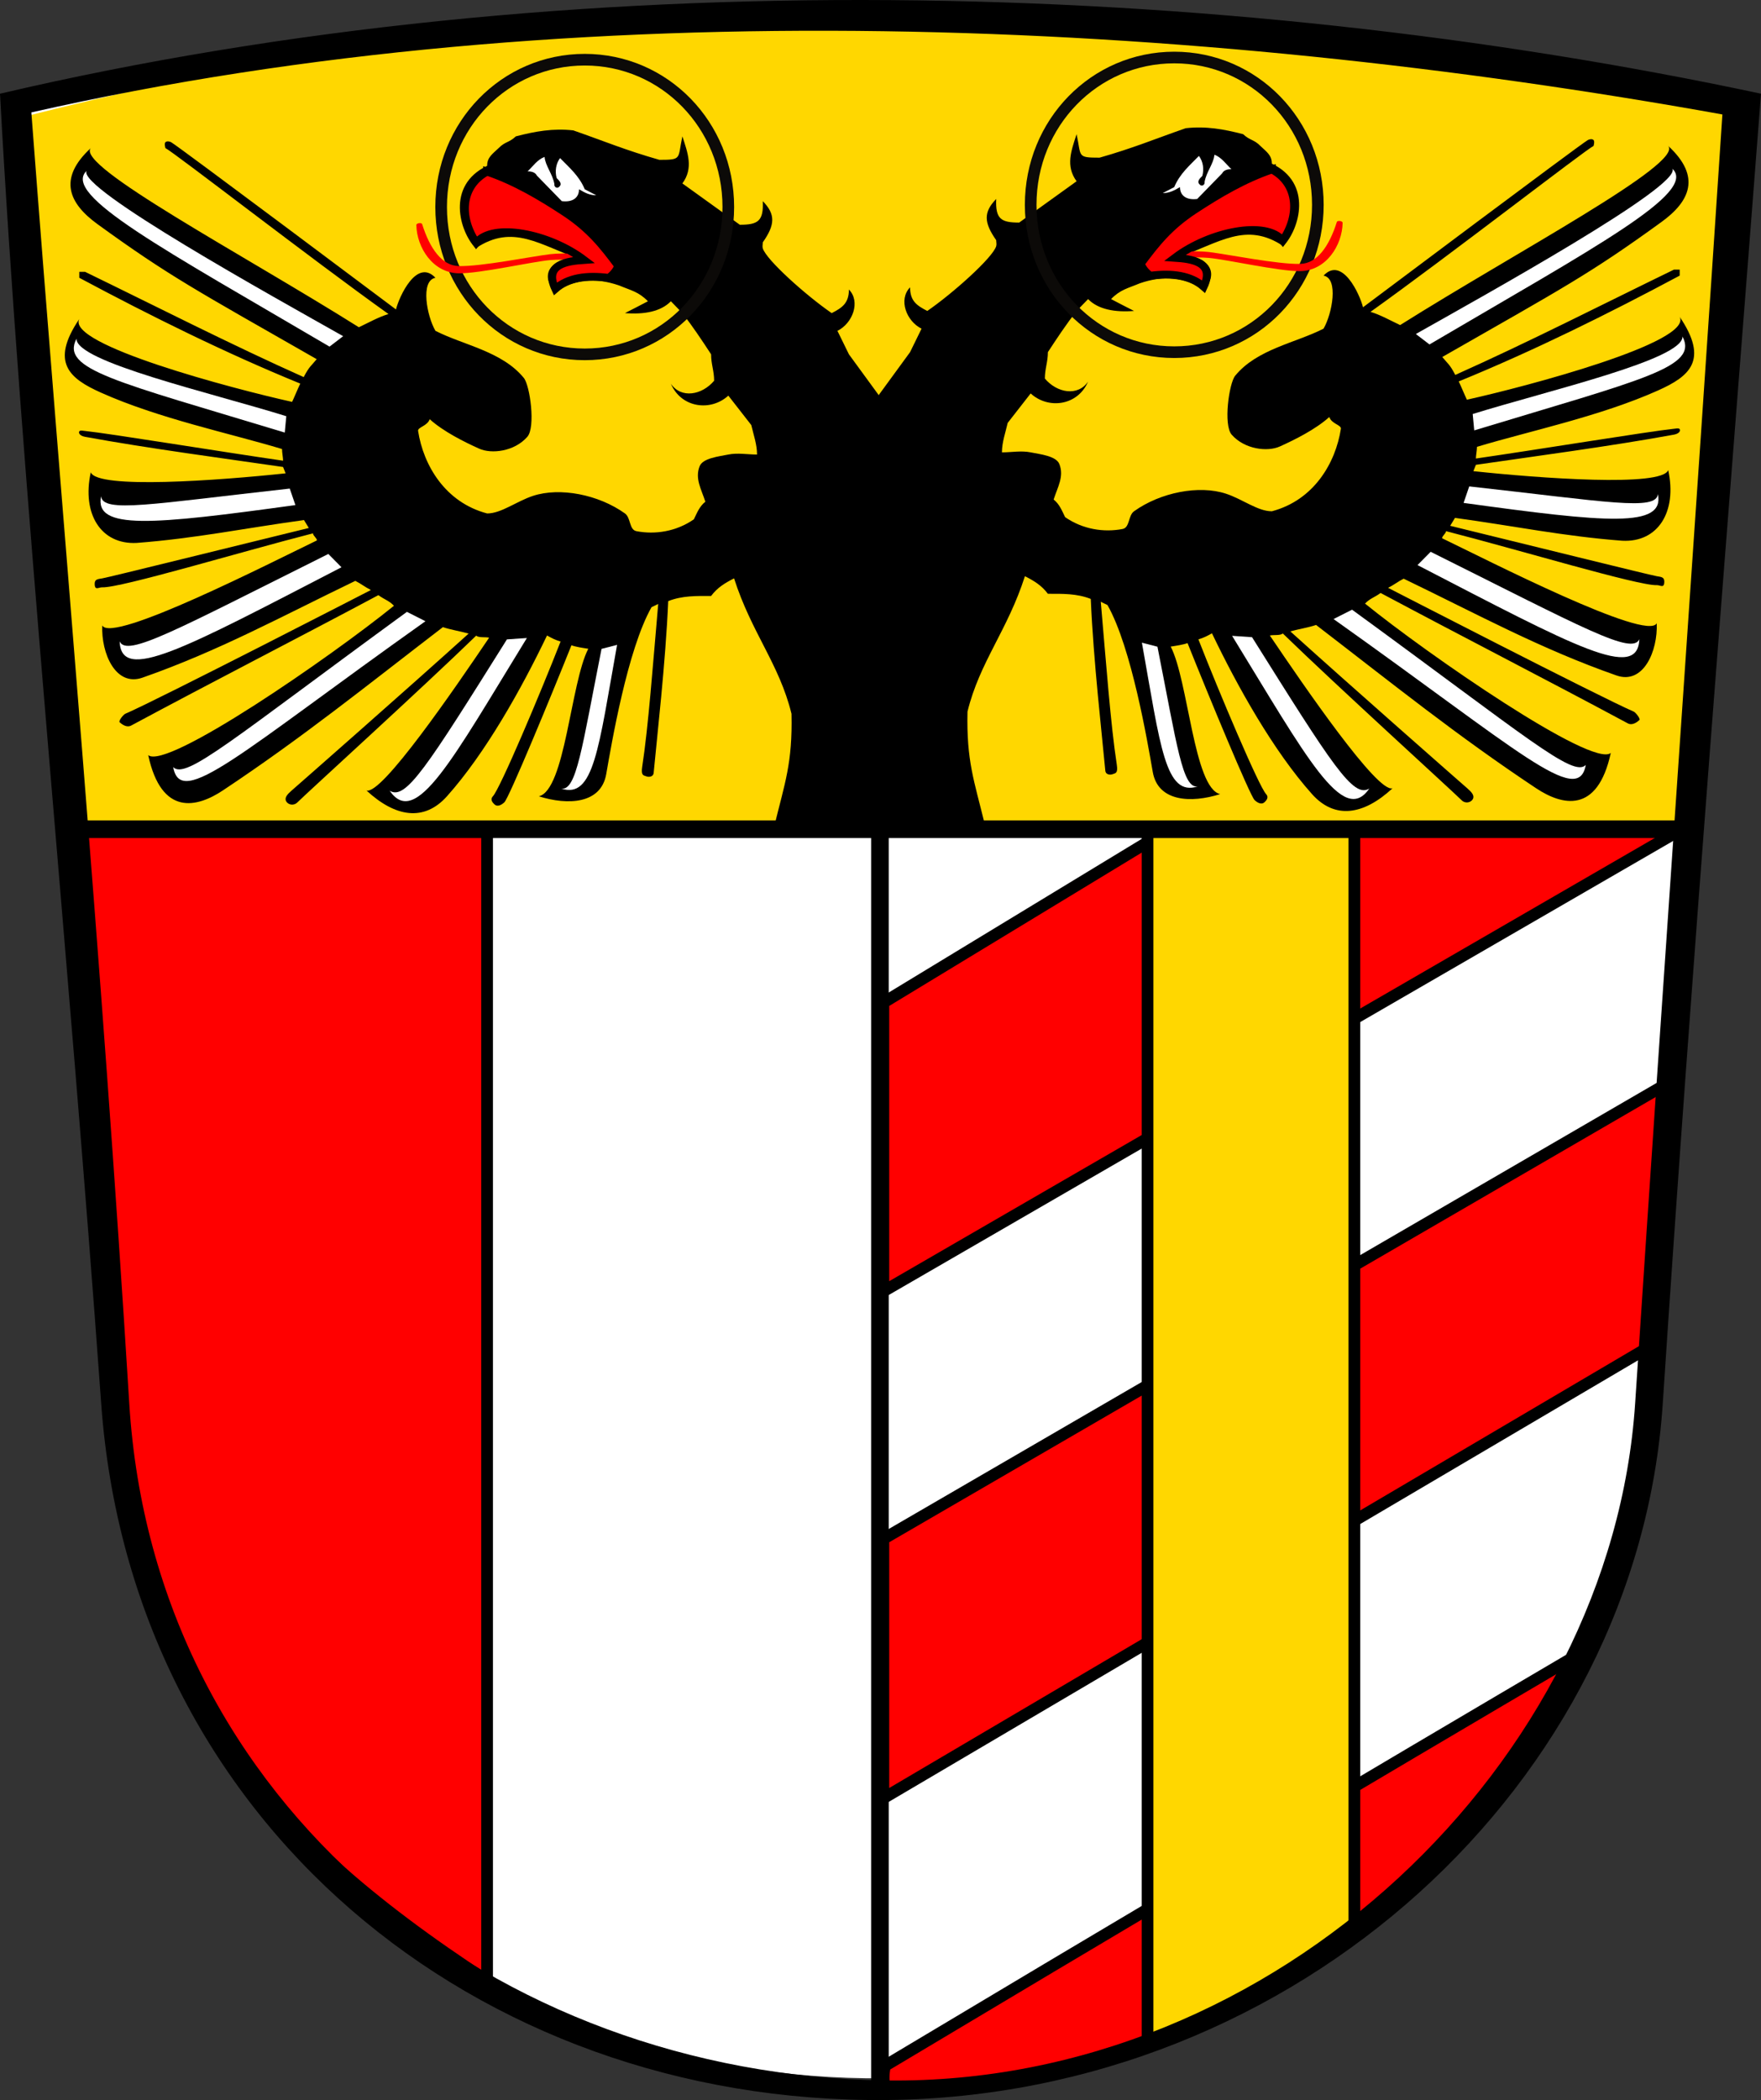
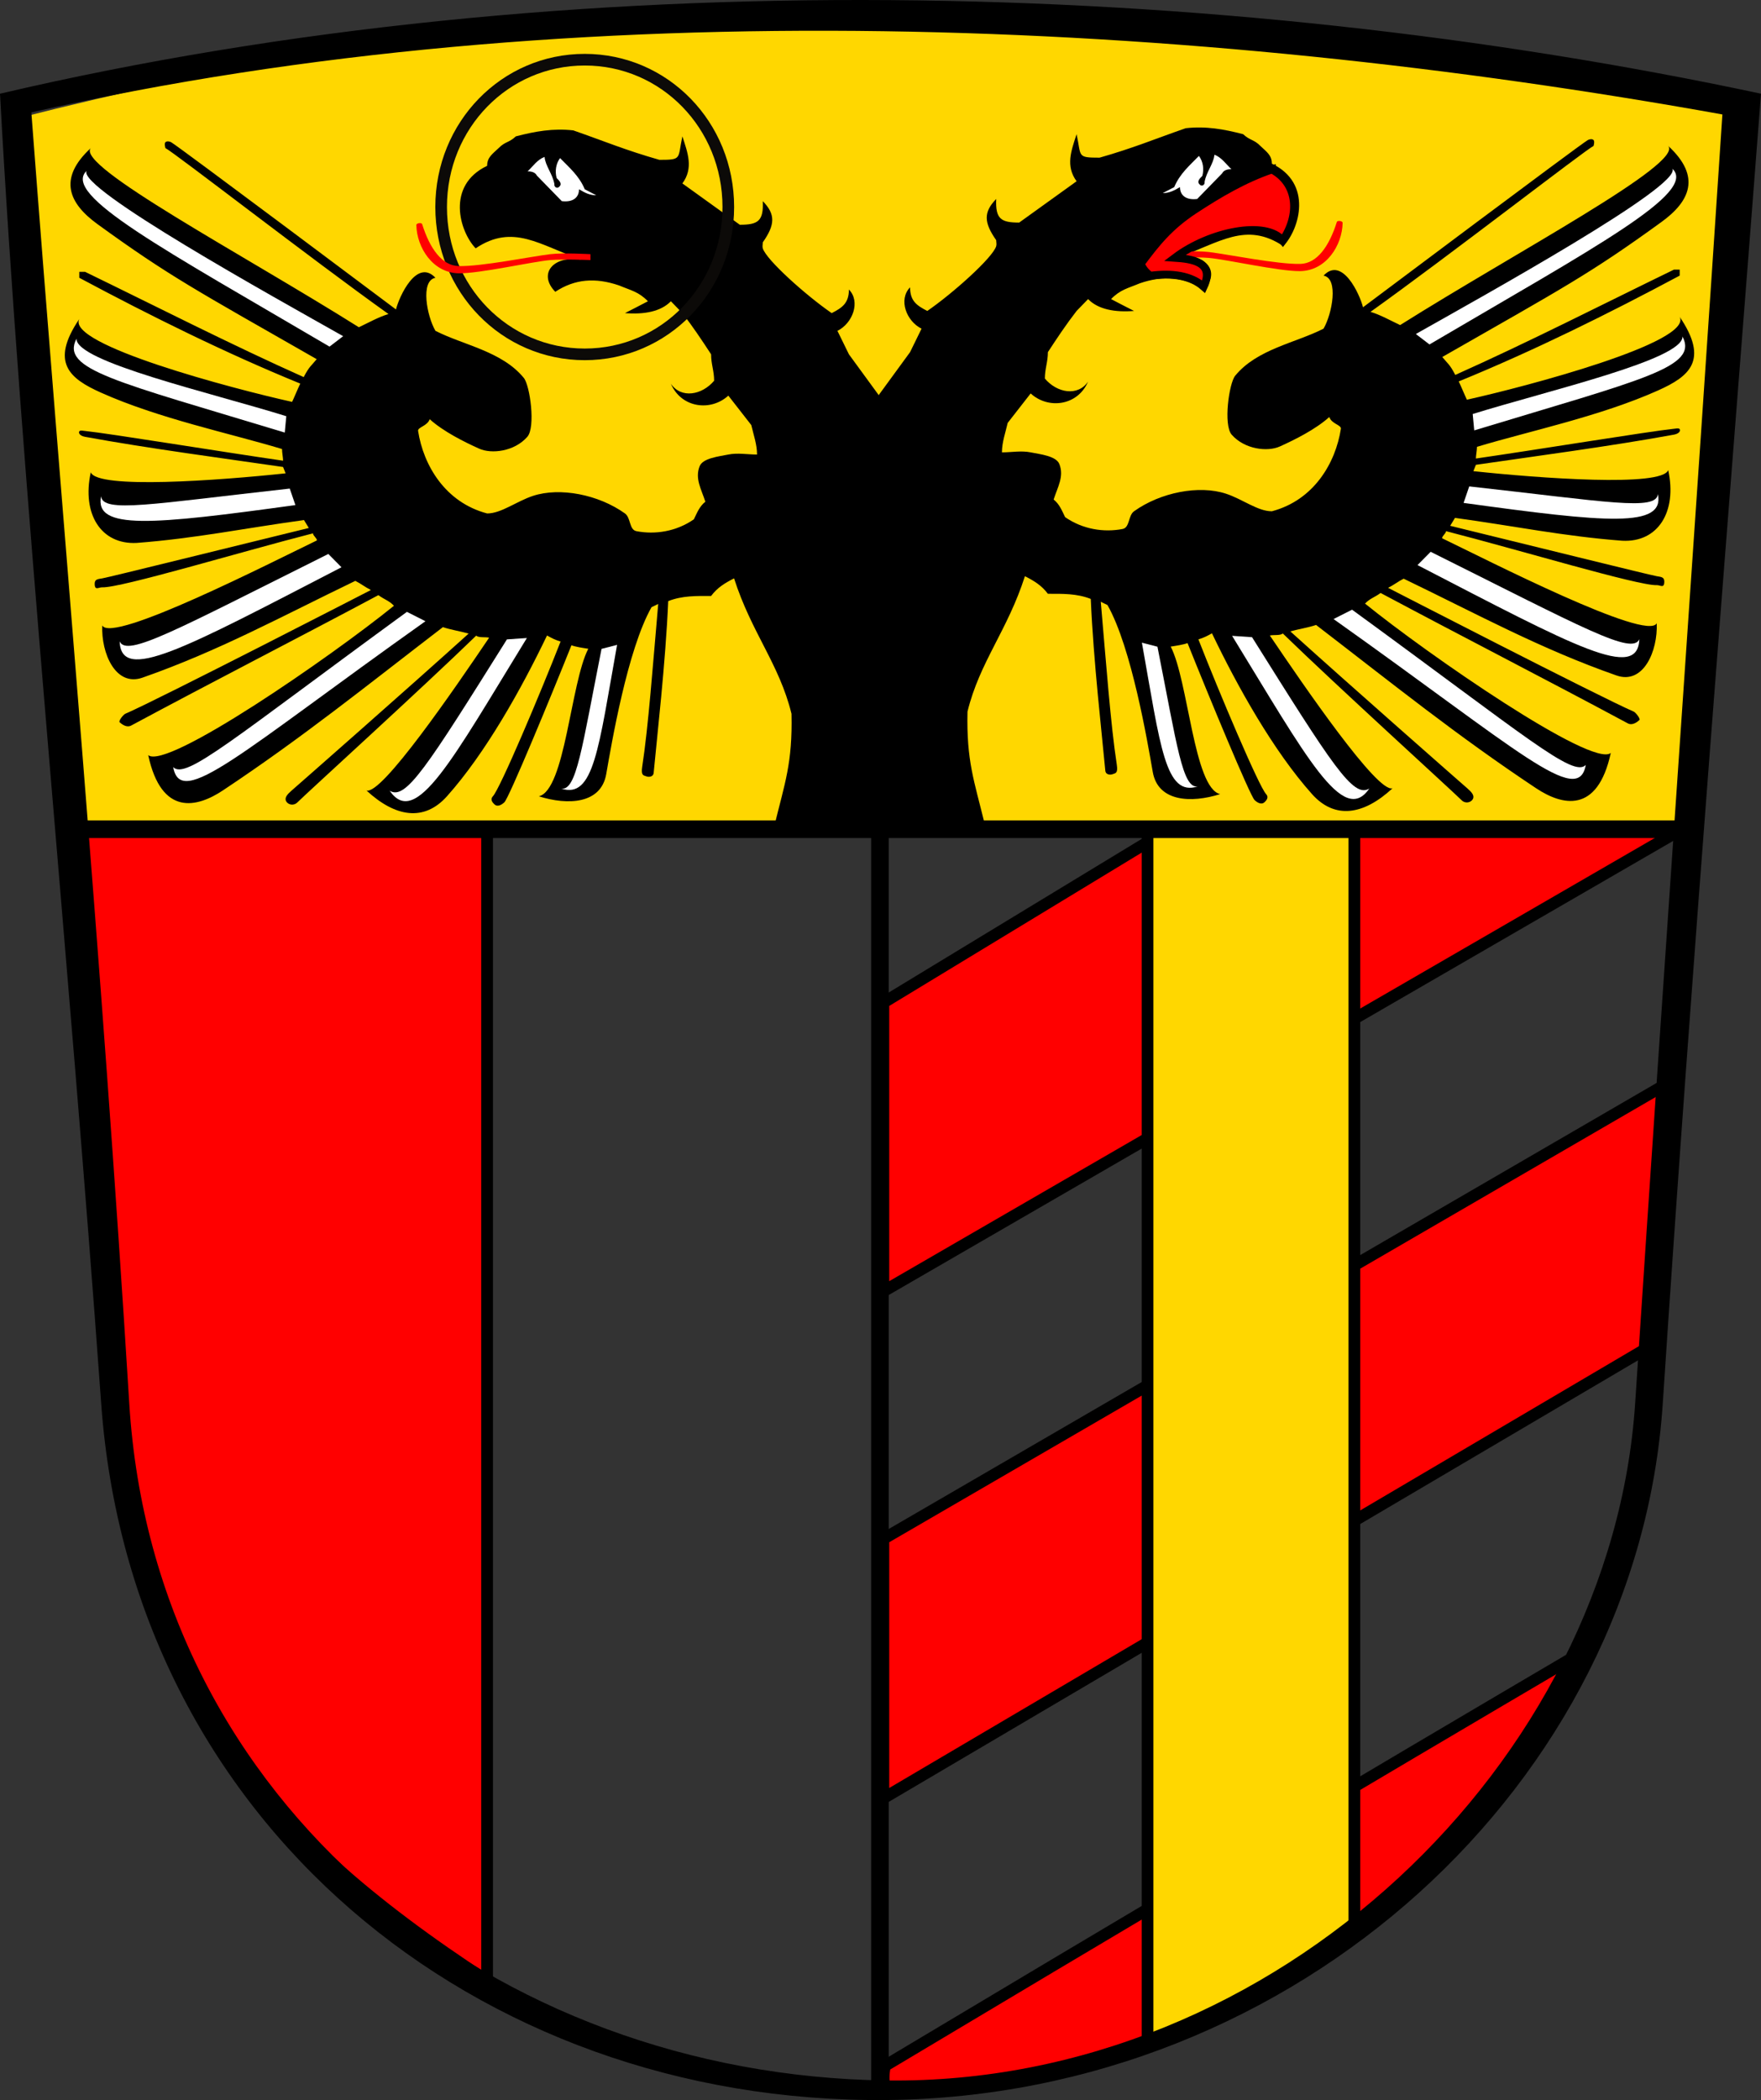
<svg xmlns="http://www.w3.org/2000/svg" xmlns:ns1="http://www.inkscape.org/namespaces/inkscape" xmlns:ns2="http://sodipodi.sourceforge.net/DTD/sodipodi-0.dtd" version="1.0" width="450.406" height="536.899" id="svg4338" ns1:version="0.48.0 r9654" ns2:docname="Wappen_Schwaben_Bayern.svg">
  <rect width="100%" height="100%" fill="#333333" stroke="none" />
  <ns2:namedview pagecolor="#ffffff" bordercolor="#666666" borderopacity="1" objecttolerance="10" gridtolerance="10" guidetolerance="10" ns1:pageopacity="0" ns1:pageshadow="2" ns1:window-width="1280" ns1:window-height="977" id="namedview227" showgrid="false" ns1:zoom="0.96743926" ns1:cx="79.280886" ns1:cy="320.36763" ns1:window-x="-4" ns1:window-y="-4" ns1:window-maximized="1" ns1:current-layer="layer1" fit-margin-top="0" fit-margin-left="0" fit-margin-right="0" fit-margin-bottom="0" />
  <defs id="defs4340">
    <clipPath id="clipPath93">
      <path d="m -37.394,-65 0,120.071 95.568,0 0,-120.071 -95.568,0 z" id="path95" ns1:connector-curvature="0" />
    </clipPath>
  </defs>
  <g transform="translate(-111.8,-238.729)" id="layer1">
-     <path style="font-size:medium;font-style:normal;font-variant:normal;font-weight:normal;font-stretch:normal;text-indent:0;text-align:start;text-decoration:none;line-height:normal;letter-spacing:normal;word-spacing:normal;text-transform:none;direction:ltr;block-progression:tb;writing-mode:lr-tb;text-anchor:start;baseline-shift:baseline;color:#000000;fill:#ffffff;fill-opacity:1;stroke:none;stroke-width:5;marker:none;visibility:visible;display:inline;overflow:visible;enable-background:accumulate;font-family:Sans;-inkscape-font-specification:Sans" d="m 115.788,266.55 c 5.282,97.261 17.33,216.289 25.403,328.693 7.525,104.775 94.021,175.747 197.107,174.822 103.086,-0.925 188.683,-79.544 194.963,-174.822 7.23,-109.696 16.232,-219.082 24.664,-328.693 -136.142,-29.063 -298.851,-33.571 -442.137,0 z" id="path123-1" ns1:connector-curvature="0" ns2:nodetypes="cszscc" />
    <path style="fill:#ff0000;fill-opacity:1;fill-rule:evenodd;stroke:#000000;stroke-width:3;stroke-miterlimit:4;stroke-opacity:1;stroke-dasharray:none" d="m 426,274.219 -199.781,116 0,66.312 196.812,-115.938 m 6.25,-131.156 -131.094,0 -71.969,43.688 0,73.812 z m -23.875,209.469 C 349.646,451.685 281.353,492.199 226.625,524.938 c -0.956,4.557 0.406,6.156 0.406,6.156 84.106,-3.512 133.988,-37.906 178.375,-112.188 z" transform="translate(111.519,241.937)" id="path107" ns1:connector-curvature="0" ns2:nodetypes="ccccccccccccc" />
    <path style="fill:#ff0000;fill-opacity:1;fill-rule:nonzero;stroke:#000000;stroke-width:3;stroke-miterlimit:4;stroke-opacity:1;stroke-dasharray:none" d="m 142.389,601.946 c -4.4,-49.267 -5.097,-101.392 -10.304,-150.579 34.765,0 69.531,0 104.296,0 0,97.935 0,195.869 0,293.804 -60.244,-39.231 -88.067,-76.897 -93.992,-143.225 z" id="path111" ns1:connector-curvature="0" ns2:nodetypes="scccs" />
    <path style="fill:#ffd700;fill-opacity:1;fill-rule:evenodd;stroke:#000000;stroke-width:3;stroke-miterlimit:4;stroke-opacity:1;stroke-dasharray:none" d="m 293.781,209.438 0,309.812 c 21.672,-9.356 36.099,-15.256 52.906,-29.562 l 0,-280.25 z" id="path4004" transform="translate(111.519,241.937)" ns1:connector-curvature="0" ns2:nodetypes="ccccc" />
    <path style="fill:#ffd700;fill-opacity:1;fill-rule:evenodd;stroke:none" d="M 234.844,1.312 C 172.19,1.991 115.55,-1.115 4.406,27.125 l 16,180.625 411.594,0 C 436.366,151.394 440.439,86.363 445.688,23.562 416.124,14.753 305.695,0.545 234.844,1.312 z" id="path121" transform="translate(111.519,241.937)" ns1:connector-curvature="0" />
    <path d="m 534.579,597.515 -8.814,-1.507 8.814,1.507 z" id="path131" style="fill:#0c0a08;fill-opacity:1;fill-rule:nonzero;stroke:none" ns1:connector-curvature="0" />
    <path d="m 142.367,597.515 7.345,-1.507 -7.345,1.507 z" id="path135" style="fill:#0c0a08;fill-opacity:1;fill-rule:nonzero;stroke:none" ns1:connector-curvature="0" />
    <path d="m 340.676,772.291 -4.407,0 4.407,0 -4.407,0 4.407,0 z" id="path527" style="fill:#0c0a08;fill-opacity:1;fill-rule:nonzero;stroke:none" ns1:connector-curvature="0" />
    <path style="font-size:medium;font-style:normal;font-variant:normal;font-weight:normal;font-stretch:normal;text-indent:0;text-align:start;text-decoration:none;line-height:normal;letter-spacing:normal;word-spacing:normal;text-transform:none;direction:ltr;block-progression:tb;writing-mode:lr-tb;text-anchor:start;baseline-shift:baseline;color:#000000;fill:#000000;fill-opacity:1;stroke:none;stroke-width:5;marker:none;visibility:visible;display:inline;overflow:visible;enable-background:accumulate;font-family:Sans;-inkscape-font-specification:Sans" d="m 111.8,262.687 c 5.38,99.081 17.654,220.334 25.878,334.84 7.666,106.734 95.779,179.034 200.794,178.092 105.014,-0.942 192.212,-81.032 198.609,-178.092 7.365,-111.748 16.536,-223.18 25.125,-334.84 -138.689,-29.607 -304.44,-34.199 -450.406,0 z m 440.531,5.3 c -7.267,110.13 -15.05,219.41 -22.317,329.54 -6.032,91.417 -91.578,174.409 -191.542,173.092 -99.964,-1.317 -187.277,-70.393 -193.609,-173.092 -7.058,-114.473 -16.697,-220.11 -25.046,-330.057 139.896,-31.756 297.424,-23.782 432.514,0.517 z" id="path123" ns1:connector-curvature="0" ns2:nodetypes="cszscccszscc" />
    <path style="fill:none;stroke:#000000;stroke-width:4.5;stroke-linecap:butt;stroke-linejoin:miter;stroke-miterlimit:4;stroke-opacity:1;stroke-dasharray:none" d="m 19.639,208.799 412.429,0" id="path3999" ns1:connector-curvature="0" transform="translate(111.519,241.937)" />
    <path style="fill:none;stroke:#000000;stroke-width:4.5;stroke-linecap:butt;stroke-linejoin:miter;stroke-miterlimit:4;stroke-opacity:1;stroke-dasharray:none" d="m 336.856,452.803 0,318.366" id="path3999-0" ns1:connector-curvature="0" ns2:nodetypes="cc" />
    <g id="g4138">
      <path transform="translate(111.519,241.937)" ns2:nodetypes="cccccccccccccccccssccssscscssscccssscccsccccccccsccsssccccccssscccsccssccccsccssscccsccsssccczccsssccccccccccccscccccccc" ns1:connector-curvature="0" id="path269" d="m 132.219,31.656 c -1.779,1.668 -2.725,1.283 -4.406,3 -1.598,1.517 -2.938,2.368 -2.938,4.531 -10.532,5.009 -7.096,16.759 -2.938,21.094 9.579,-6.424 16.42,-0.797 26.937,2.871 -7.227,-1.075 -11.005,3.711 -6.569,8.242 4.996,-3.294 10.243,-3.692 16.303,-1.629 3.15,1.32 4.992,1.598 7.391,4.048 -1.949,1.028 -3.912,2.029 -5.875,3.031 4.851,0.386 9.153,-0.359 11.75,-3.031 l 2.938,3.031 c 2.63,3.388 5.002,6.944 7.344,10.531 0,2.51 0.775,4.246 0.775,6.756 -3.126,3.709 -8.45,4.615 -11.056,0.775 2.676,6.245 10.236,7.118 14.688,3.031 l 5.875,7.531 c 0.574,2.518 1.469,4.942 1.469,7.531 -2.448,0 -4.944,-0.485 -7.344,0 -2.453,0.496 -6.524,0.913 -7.344,3 -1.235,3.147 0.419,5.822 1.469,9.062 -1.503,1.184 -2.118,2.826 -2.938,4.5 -4.507,3.13 -9.908,3.951 -14.688,3.031 -1.89,-0.364 -1.414,-3.44 -2.938,-4.531 -6.77,-4.848 -16.621,-6.75 -23.5,-4.5 -4.243,1.388 -8.138,4.51 -11.75,4.5 -10.731,-2.835 -16.297,-12.313 -17.656,-21.094 -0.15,-0.971 2.362,-1.23 2.969,-3 3.499,3.16 8.901,5.844 12.654,7.531 3.109,1.398 8.976,0.78 12.314,-3.031 2.148,-2.453 0.687,-13.121 -0.904,-15.062 -5.579,-6.809 -15.409,-8.362 -22.596,-12.031 -2.191,-3.752 -3.926,-12.852 0,-13.562 -4.772,-5.058 -9.277,4.778 -10.094,8.094 0,0 -55.629,-41.705 -57.5,-42.75 -0.427,-0.239 -1.123,-0.346 -1.469,0 -0.354,0.354 0,1.5 0,1.5 2.197,1.08 37.466,28.454 57.053,42.423 -2.482,0.735 -5.057,2.185 -7.578,3.379 C 62.43,61.813 19.547,39.193 23.5,34.656 c -8.574,7.891 -5.476,14.217 1.68,19.414 18.394,13.358 25.495,17.049 56.104,34.55 -1.433,1.763 -1.842,1.749 -3.326,4.582 C 59.273,84.85 40.435,75.226 22.031,66.281 l -1.469,0 0,1.531 c 18.271,9.764 37.348,19.222 56.519,27.051 -0.519,1.038 -1.584,3.633 -2.092,4.675 C 59.963,96.211 17.145,84.91 20.562,78.344 c -7.552,11.148 -2.471,15.237 5.522,18.819 14.776,6.621 32.89,10.376 46.328,14.422 0,0.902 0.274,2.213 0.274,2.99 -15.671,-2.26 -44.382,-6.96 -50.655,-7.606 -0.487,-0.05 -1.205,-0.226 -1.436,0.065 -0.339,0.426 0.089,1.187 1.436,1.435 15.996,2.947 36.713,5.68 50.655,7.714 l 0.646,1.623 c -16.959,1.809 -48.249,4.119 -49.832,-0.274 -2.329,10.664 2.612,18.538 11.75,18.062 15.004,-1.143 27.507,-3.75 42.781,-5.844 l 1.233,2.026 c -17.797,4.333 -50.972,12.571 -52.827,12.88 -1.163,0.194 -1.938,0.225 -1.938,1.371 0,1.857 1.019,0.881 1.938,0.919 4.673,0.189 35.224,-9.017 53.894,-13.804 0,0.604 1.005,1.208 1.005,1.812 -11.528,5.55 -52.471,26.514 -54.899,21.733 -0.308,7.114 3.42,15.756 10.281,13.355 19.486,-6.822 35.385,-15.56 54.445,-24.749 1.479,0.749 2.497,1.6 3.981,2.341 0,0 -54.621,28.133 -62.832,31.647 -0.469,0.201 -1.801,1.836 -1.421,2.177 1.298,1.165 2.263,1.165 2.89,0.854 20.814,-11.181 42.427,-22.243 63.275,-33.364 1.592,1.161 2.704,1.377 3.989,2.713 -16.005,12.968 -58.184,42.135 -62.859,38.183 3.41,15.782 12.553,13.375 19.094,9.031 20.388,-13.541 36.443,-26.52 56.281,-41.75 1.966,0.666 4.339,1.027 6.586,1.645 -15.392,13.909 -43.419,38.522 -45.243,40.105 -1.162,1.009 -1.93,1.88 -1.421,2.792 0.471,0.844 1.877,1.254 2.89,0.239 2.365,-2.369 31.854,-29.153 45.709,-42.613 0.581,0.607 2.445,0.296 3.303,0.533 C 116.533,172.908 97.821,200.229 94,198.875 c 7.412,6.867 14.771,8.009 20.594,1.5 9.886,-11.052 19.07,-27.494 25.596,-41.113 1.194,0.664 2.108,1.145 3.471,1.546 -5.257,13.451 -15.442,37.539 -17.317,39.567 -0.82,0.887 0.027,1.687 0.388,2.048 0.692,0.692 1.712,0.273 2.55,-0.517 1.182,-1.114 11.817,-26.787 17.154,-40.142 1.13,0.415 2.831,0.663 4.308,0.894 -4.508,8.686 -5.911,36.146 -12.649,37.717 7.429,2.343 15.902,1.971 17.237,-5.663 1.335,-7.634 5.416,-31.822 11.589,-42.685 l 1.707,-0.822 c -1.368,15.648 -2.516,31.371 -4.096,41.639 -0.362,2.35 0.431,2.158 1.081,2.436 0.45,0.192 1.75,0.247 1.856,-0.904 0.839,-9.073 3.045,-28.149 3.719,-43.906 3.618,-1.414 7.167,-1.312 10.969,-1.312 1.623,-2.167 3.543,-3.309 5.875,-4.5 4.464,13.924 11.572,21.897 14.688,34.625 0.286,12.657 -1.718,17.694 -4.406,28.733 l 28.562,0 0,-109.233 -0.656,0.656 -8.812,-12.062 -2.938,-6 c 3.893,-1.921 5.977,-7.459 2.938,-10.562 -0.022,3.434 -1.614,4.605 -4.406,6.031 -6.513,-4.485 -16.721,-13.596 -17.625,-16.562 -0.149,-0.488 0,-1.021 0,-1.531 3.164,-4.502 3.285,-7.177 0,-10.531 0.232,5.122 -1.242,6.031 -5.875,6.031 L 174.812,43.688 c 2.887,-3.909 1.367,-7.843 0,-12.031 -1.249,5.734 0.023,6 -5.875,6 -8.612,-2.444 -14.271,-4.834 -22.031,-7.531 -5.17,-0.579 -9.765,0.248 -14.688,1.531 z" style="fill:#000000;fill-opacity:1;fill-rule:evenodd;stroke:none" />
      <path style="fill:none;stroke:#0c0a08;stroke-width:2.975;stroke-linecap:square;stroke-linejoin:miter;stroke-miterlimit:10;stroke-opacity:1;stroke-dasharray:none" id="path451" d="m 224.629,291.658 c 0,-20.926 16.322,-37.667 36.724,-37.667 20.402,0 36.724,16.741 36.724,37.667 0,20.926 -16.322,37.667 -36.724,37.667 -20.402,0 -36.724,-16.741 -36.724,-37.667 z" ns1:connector-curvature="0" />
      <path ns2:nodetypes="sssccssss" ns1:connector-curvature="0" style="fill:#ff0000;fill-opacity:1;fill-rule:nonzero;stroke:none" id="path461" d="m 219.774,296.045 c 1.96,6.207 5.04,10.599 9.337,10.711 5.759,0.151 18.599,-2.466 23.428,-3.044 3.403,-0.407 10.283,0 10.283,0 l 0,1.507 c 0,0 -6.868,-0.3 -10.283,0 -4.67,0.41 -17.916,3.436 -23.335,3.382 -6.716,-0.068 -10.804,-6.604 -10.915,-12.341 -0.01,-0.5 1.335,-0.692 1.486,-0.215 z" />
-       <path ns2:nodetypes="cscccccc" ns1:connector-curvature="0" id="path493" d="m 236.38,282.618 c 7.076,2.399 13.567,6.222 19.81,10.319 6.446,4.229 9.82,8.514 13.709,13.732 -0.422,1.4 -1.545,2.445 -2.392,3.104 -5.676,-0.742 -10.412,-0.047 -13.682,2.819 -2.981,-6.379 3.115,-7.106 7.373,-7.402 -9.034,-6.827 -23.397,-9.589 -27.579,-4.407 -4.403,-6.446 -4.042,-14.528 2.76,-18.165 z" style="fill:#ff0000;fill-opacity:1;fill-rule:evenodd;stroke:#000000;stroke-width:2;stroke-miterlimit:4;stroke-opacity:1;stroke-dasharray:none" />
      <path style="fill:#0c0a08;fill-opacity:1;fill-rule:nonzero;stroke:none" id="path529" d="m 340.676,451.367 -4.407,0 4.407,0 -4.407,0 4.407,0 z" ns1:connector-curvature="0" />
      <path ns2:nodetypes="ccccccccccccc" ns1:connector-curvature="0" id="path535" d="m 251.082,278.843 c -1.845,0.688 -2.962,2.403 -4.343,3.7 0.879,-0.023 1.946,0.195 2.366,1.063 2.13,2.181 4.256,4.366 6.383,6.549 2.533,0.323 4.386,-0.671 4.406,-3.031 1.552,0.925 2.763,1.531 4.406,1.531 -0.979,-0.51 -1.958,-1.021 -2.938,-1.531 -1.424,-3.423 -3.95,-5.545 -6.319,-7.976 -1.079,1.442 -1.344,3.396 -0.867,5.113 0.553,0.559 1.507,1.394 0.702,2.166 -0.547,0.671 -1.422,0.127 -1.282,-0.64 -0.471,-2.613 -2.32,-4.653 -2.515,-6.944 z" style="fill:#ffffff;fill-opacity:1;fill-rule:evenodd;stroke:none" />
      <path ns2:nodetypes="cccc" ns1:connector-curvature="0" id="path4073" d="m 196.079,327.346 3.487,-2.667 c -17.623,-9.961 -68.097,-37.877 -65.621,-42.258 -6.479,6.117 20.045,20.181 62.135,44.925 z" style="font-size:medium;font-style:normal;font-variant:normal;font-weight:normal;font-stretch:normal;text-indent:0;text-align:start;text-decoration:none;line-height:normal;letter-spacing:normal;word-spacing:normal;text-transform:none;direction:ltr;block-progression:tb;writing-mode:lr-tb;text-anchor:start;baseline-shift:baseline;color:#000000;fill:#ffffff;fill-opacity:1;stroke:none;stroke-width:2.8;marker:none;visibility:visible;display:inline;overflow:visible;enable-background:accumulate;font-family:Sans;-inkscape-font-specification:Sans" />
      <path ns2:nodetypes="cccc" ns1:connector-curvature="0" id="path4073-1" d="m 184.632,349.319 0.391,-4.183 c -19.327,-6.021 -53.874,-13.916 -53.657,-19.818 -4.13,7.894 10.012,10.88 53.266,24.001 z" style="font-size:medium;font-style:normal;font-variant:normal;font-weight:normal;font-stretch:normal;text-indent:0;text-align:start;text-decoration:none;line-height:normal;letter-spacing:normal;word-spacing:normal;text-transform:none;direction:ltr;block-progression:tb;writing-mode:lr-tb;text-anchor:start;baseline-shift:baseline;color:#000000;fill:#ffffff;fill-opacity:1;stroke:none;stroke-width:2.8;marker:none;visibility:visible;display:inline;overflow:visible;enable-background:accumulate;font-family:Sans;-inkscape-font-specification:Sans" />
      <path ns2:nodetypes="cccc" ns1:connector-curvature="0" id="path4073-9" d="m 187.355,367.857 -1.447,-4.22 c -35.348,3.927 -47.815,6.343 -48.262,1.962 -1.752,8.736 13.102,7.299 49.709,2.259 z" style="font-size:medium;font-style:normal;font-variant:normal;font-weight:normal;font-stretch:normal;text-indent:0;text-align:start;text-decoration:none;line-height:normal;letter-spacing:normal;word-spacing:normal;text-transform:none;direction:ltr;block-progression:tb;writing-mode:lr-tb;text-anchor:start;baseline-shift:baseline;color:#000000;fill:#ffffff;fill-opacity:1;stroke:none;stroke-width:2.8;marker:none;visibility:visible;display:inline;overflow:visible;enable-background:accumulate;font-family:Sans;-inkscape-font-specification:Sans" />
      <path ns2:nodetypes="cccc" ns1:connector-curvature="0" id="path4073-91" d="m 199.141,383.754 -3.365,-3.398 c -39.131,19.504 -51.556,26.502 -53.379,22.336 0.395,10.742 16.234,2.026 56.744,-18.938 z" style="font-size:medium;font-style:normal;font-variant:normal;font-weight:normal;font-stretch:normal;text-indent:0;text-align:start;text-decoration:none;line-height:normal;letter-spacing:normal;word-spacing:normal;text-transform:none;direction:ltr;block-progression:tb;writing-mode:lr-tb;text-anchor:start;baseline-shift:baseline;color:#000000;fill:#ffffff;fill-opacity:1;stroke:none;stroke-width:2.8;marker:none;visibility:visible;display:inline;overflow:visible;enable-background:accumulate;font-family:Sans;-inkscape-font-specification:Sans" />
      <path ns2:nodetypes="cccc" ns1:connector-curvature="0" id="path4073-8" d="m 220.612,397.55 -4.736,-2.393 c -44.741,32.624 -56.544,42.995 -59.774,39.695 1.927,10.868 17.078,-3.639 64.51,-37.302 z" style="font-size:medium;font-style:normal;font-variant:normal;font-weight:normal;font-stretch:normal;text-indent:0;text-align:start;text-decoration:none;line-height:normal;letter-spacing:normal;word-spacing:normal;text-transform:none;direction:ltr;block-progression:tb;writing-mode:lr-tb;text-anchor:start;baseline-shift:baseline;color:#000000;fill:#ffffff;fill-opacity:1;stroke:none;stroke-width:2.8;marker:none;visibility:visible;display:inline;overflow:visible;enable-background:accumulate;font-family:Sans;-inkscape-font-specification:Sans" />
      <path ns2:nodetypes="cccc" ns1:connector-curvature="0" id="path4073-3" d="m 246.559,401.844 -5.101,0.348 c -20.536,32.742 -25.888,41.244 -29.99,38.69 6.678,9.771 16.117,-8.129 35.091,-39.038 z" style="font-size:medium;font-style:normal;font-variant:normal;font-weight:normal;font-stretch:normal;text-indent:0;text-align:start;text-decoration:none;line-height:normal;letter-spacing:normal;word-spacing:normal;text-transform:none;direction:ltr;block-progression:tb;writing-mode:lr-tb;text-anchor:start;baseline-shift:baseline;color:#000000;fill:#ffffff;fill-opacity:1;stroke:none;stroke-width:2.8;marker:none;visibility:visible;display:inline;overflow:visible;enable-background:accumulate;font-family:Sans;-inkscape-font-specification:Sans" />
      <path ns2:nodetypes="cccc" ns1:connector-curvature="0" id="path4073-6" d="m 269.627,403.596 -3.973,1.025 c -5.028,25.334 -6.402,36.417 -10.331,35.713 8.372,2.739 9.554,-10.259 14.305,-36.738 z" style="font-size:medium;font-style:normal;font-variant:normal;font-weight:normal;font-stretch:normal;text-indent:0;text-align:start;text-decoration:none;line-height:normal;letter-spacing:normal;word-spacing:normal;text-transform:none;direction:ltr;block-progression:tb;writing-mode:lr-tb;text-anchor:start;baseline-shift:baseline;color:#000000;fill:#ffffff;fill-opacity:1;stroke:none;stroke-width:2.8;marker:none;visibility:visible;display:inline;overflow:visible;enable-background:accumulate;font-family:Sans;-inkscape-font-specification:Sans" />
    </g>
    <g transform="matrix(-1,0,0,1,673.491,-0.556)" id="g4138-2">
      <path transform="translate(111.519,241.937)" ns2:nodetypes="cccccccccccccccccssccssscscssscccssscccsccccccccsccsssccccccssscccsccssccccsccssscccsccsssccczccsssccccccccccccscccccccc" ns1:connector-curvature="0" id="path269-1" d="m 132.219,31.656 c -1.779,1.668 -2.725,1.283 -4.406,3 -1.598,1.517 -2.938,2.368 -2.938,4.531 -10.532,5.009 -7.096,16.759 -2.938,21.094 9.579,-6.424 16.42,-0.797 26.937,2.871 -7.227,-1.075 -11.005,3.711 -6.569,8.242 4.996,-3.294 10.243,-3.692 16.303,-1.629 3.15,1.32 4.992,1.598 7.391,4.048 -1.949,1.028 -3.912,2.029 -5.875,3.031 4.851,0.386 9.153,-0.359 11.75,-3.031 l 2.938,3.031 c 2.63,3.388 5.002,6.944 7.344,10.531 0,2.51 0.775,4.246 0.775,6.756 -3.126,3.709 -8.45,4.615 -11.056,0.775 2.676,6.245 10.236,7.118 14.688,3.031 l 5.875,7.531 c 0.574,2.518 1.469,4.942 1.469,7.531 -2.448,0 -4.944,-0.485 -7.344,0 -2.453,0.496 -6.524,0.913 -7.344,3 -1.235,3.147 0.419,5.822 1.469,9.062 -1.503,1.184 -2.118,2.826 -2.938,4.5 -4.507,3.13 -9.908,3.951 -14.688,3.031 -1.89,-0.364 -1.414,-3.44 -2.938,-4.531 -6.77,-4.848 -16.621,-6.75 -23.5,-4.5 -4.243,1.388 -8.138,4.51 -11.75,4.5 -10.731,-2.835 -16.297,-12.313 -17.656,-21.094 -0.15,-0.971 2.362,-1.23 2.969,-3 3.499,3.16 8.901,5.844 12.654,7.531 3.109,1.398 8.976,0.78 12.314,-3.031 2.148,-2.453 0.687,-13.121 -0.904,-15.062 -5.579,-6.809 -15.409,-8.362 -22.596,-12.031 -2.191,-3.752 -3.926,-12.852 0,-13.562 -4.772,-5.058 -9.277,4.778 -10.094,8.094 0,0 -55.629,-41.705 -57.5,-42.75 -0.427,-0.239 -1.123,-0.346 -1.469,0 -0.354,0.354 0,1.5 0,1.5 2.197,1.08 37.466,28.454 57.053,42.423 -2.482,0.735 -5.057,2.185 -7.578,3.379 C 62.43,61.813 19.547,39.193 23.5,34.656 c -8.574,7.891 -5.476,14.217 1.68,19.414 18.394,13.358 25.495,17.049 56.104,34.55 -1.433,1.763 -1.842,1.749 -3.326,4.582 C 59.273,84.85 40.435,75.226 22.031,66.281 l -1.469,0 0,1.531 c 18.271,9.764 37.348,19.222 56.519,27.051 -0.519,1.038 -1.584,3.633 -2.092,4.675 C 59.963,96.211 17.145,84.91 20.562,78.344 c -7.552,11.148 -2.471,15.237 5.522,18.819 14.776,6.621 32.89,10.376 46.328,14.422 0,0.902 0.274,2.213 0.274,2.99 -15.671,-2.26 -44.382,-6.96 -50.655,-7.606 -0.487,-0.05 -1.205,-0.226 -1.436,0.065 -0.339,0.426 0.089,1.187 1.436,1.435 15.996,2.947 36.713,5.68 50.655,7.714 l 0.646,1.623 c -16.959,1.809 -48.249,4.119 -49.832,-0.274 -2.329,10.664 2.612,18.538 11.75,18.062 15.004,-1.143 27.507,-3.75 42.781,-5.844 l 1.233,2.026 c -17.797,4.333 -50.972,12.571 -52.827,12.88 -1.163,0.194 -1.938,0.225 -1.938,1.371 0,1.857 1.019,0.881 1.938,0.919 4.673,0.189 35.224,-9.017 53.894,-13.804 0,0.604 1.005,1.208 1.005,1.812 -11.528,5.55 -52.471,26.514 -54.899,21.733 -0.308,7.114 3.42,15.756 10.281,13.355 19.486,-6.822 35.385,-15.56 54.445,-24.749 1.479,0.749 2.497,1.6 3.981,2.341 0,0 -54.621,28.133 -62.832,31.647 -0.469,0.201 -1.801,1.836 -1.421,2.177 1.298,1.165 2.263,1.165 2.89,0.854 20.814,-11.181 42.427,-22.243 63.275,-33.364 1.592,1.161 2.704,1.377 3.989,2.713 -16.005,12.968 -58.184,42.135 -62.859,38.183 3.41,15.782 12.553,13.375 19.094,9.031 20.388,-13.541 36.443,-26.52 56.281,-41.75 1.966,0.666 4.339,1.027 6.586,1.645 -15.392,13.909 -43.419,38.522 -45.243,40.105 -1.162,1.009 -1.93,1.88 -1.421,2.792 0.471,0.844 1.877,1.254 2.89,0.239 2.365,-2.369 31.854,-29.153 45.709,-42.613 0.581,0.607 2.445,0.296 3.303,0.533 C 116.533,172.908 97.821,200.229 94,198.875 c 7.412,6.867 14.771,8.009 20.594,1.5 9.886,-11.052 19.07,-27.494 25.596,-41.113 1.194,0.664 2.108,1.145 3.471,1.546 -5.257,13.451 -15.442,37.539 -17.317,39.567 -0.82,0.887 0.027,1.687 0.388,2.048 0.692,0.692 1.712,0.273 2.55,-0.517 1.182,-1.114 11.817,-26.787 17.154,-40.142 1.13,0.415 2.831,0.663 4.308,0.894 -4.508,8.686 -5.911,36.146 -12.649,37.717 7.429,2.343 15.902,1.971 17.237,-5.663 1.335,-7.634 5.416,-31.822 11.589,-42.685 l 1.707,-0.822 c -1.368,15.648 -2.516,31.371 -4.096,41.639 -0.362,2.35 0.431,2.158 1.081,2.436 0.45,0.192 1.75,0.247 1.856,-0.904 0.839,-9.073 3.045,-28.149 3.719,-43.906 3.618,-1.414 7.167,-1.312 10.969,-1.312 1.623,-2.167 3.543,-3.309 5.875,-4.5 4.464,13.924 11.572,21.897 14.688,34.625 0.286,12.657 -1.718,17.694 -4.406,28.733 l 28.562,0 0,-109.233 -0.656,0.656 -8.812,-12.062 -2.938,-6 c 3.893,-1.921 5.977,-7.459 2.938,-10.562 -0.022,3.434 -1.614,4.605 -4.406,6.031 -6.513,-4.485 -16.721,-13.596 -17.625,-16.562 -0.149,-0.488 0,-1.021 0,-1.531 3.164,-4.502 3.285,-7.177 0,-10.531 0.232,5.122 -1.242,6.031 -5.875,6.031 L 174.812,43.688 c 2.887,-3.909 1.367,-7.843 0,-12.031 -1.249,5.734 0.023,6 -5.875,6 -8.612,-2.444 -14.271,-4.834 -22.031,-7.531 -5.17,-0.579 -9.765,0.248 -14.688,1.531 z" style="fill:#000000;fill-opacity:1;fill-rule:evenodd;stroke:none" />
-       <path ns1:connector-curvature="0" style="fill:none;stroke:#0c0a08;stroke-width:2.975;stroke-linecap:square;stroke-linejoin:miter;stroke-miterlimit:10;stroke-opacity:1;stroke-dasharray:none" id="path451-9" d="m 224.629,291.658 c 0,-20.926 16.322,-37.667 36.724,-37.667 20.402,0 36.724,16.741 36.724,37.667 0,20.926 -16.322,37.667 -36.724,37.667 -20.402,0 -36.724,-16.741 -36.724,-37.667 z" />
      <path ns2:nodetypes="sssccssss" ns1:connector-curvature="0" style="fill:#ff0000;fill-opacity:1;fill-rule:nonzero;stroke:none" id="path461-0" d="m 219.774,296.045 c 1.96,6.207 5.04,10.599 9.337,10.711 5.759,0.151 18.599,-2.466 23.428,-3.044 3.403,-0.407 10.283,0 10.283,0 l 0,1.507 c 0,0 -6.868,-0.3 -10.283,0 -4.67,0.41 -17.916,3.436 -23.335,3.382 -6.716,-0.068 -10.804,-6.604 -10.915,-12.341 -0.01,-0.5 1.335,-0.692 1.486,-0.215 z" />
      <path ns2:nodetypes="cscccccc" ns1:connector-curvature="0" id="path493-5" d="m 236.38,282.618 c 7.076,2.399 13.567,6.222 19.81,10.319 6.446,4.229 9.82,8.514 13.709,13.732 -0.422,1.4 -1.545,2.445 -2.392,3.104 -5.676,-0.742 -10.412,-0.047 -13.682,2.819 -2.981,-6.379 3.115,-7.106 7.373,-7.402 -9.034,-6.827 -23.397,-9.589 -27.579,-4.407 -4.403,-6.446 -4.042,-14.528 2.76,-18.165 z" style="fill:#ff0000;fill-opacity:1;fill-rule:evenodd;stroke:#000000;stroke-width:2;stroke-miterlimit:4;stroke-opacity:1;stroke-dasharray:none" />
      <path ns1:connector-curvature="0" style="fill:#0c0a08;fill-opacity:1;fill-rule:nonzero;stroke:none" id="path529-5" d="m 340.676,451.367 -4.407,0 4.407,0 -4.407,0 4.407,0 z" />
      <path ns2:nodetypes="ccccccccccccc" ns1:connector-curvature="0" id="path535-5" d="m 251.082,278.843 c -1.845,0.688 -2.962,2.403 -4.343,3.7 0.879,-0.023 1.946,0.195 2.366,1.063 2.13,2.181 4.256,4.366 6.383,6.549 2.533,0.323 4.386,-0.671 4.406,-3.031 1.552,0.925 2.763,1.531 4.406,1.531 -0.979,-0.51 -1.958,-1.021 -2.938,-1.531 -1.424,-3.423 -3.95,-5.545 -6.319,-7.976 -1.079,1.442 -1.344,3.396 -0.867,5.113 0.553,0.559 1.507,1.394 0.702,2.166 -0.547,0.671 -1.422,0.127 -1.282,-0.64 -0.471,-2.613 -2.32,-4.653 -2.515,-6.944 z" style="fill:#ffffff;fill-opacity:1;fill-rule:evenodd;stroke:none" />
      <path ns2:nodetypes="cccc" ns1:connector-curvature="0" id="path4073-64" d="m 196.079,327.346 3.487,-2.667 c -17.623,-9.961 -68.097,-37.877 -65.621,-42.258 -6.479,6.117 20.045,20.181 62.135,44.925 z" style="font-size:medium;font-style:normal;font-variant:normal;font-weight:normal;font-stretch:normal;text-indent:0;text-align:start;text-decoration:none;line-height:normal;letter-spacing:normal;word-spacing:normal;text-transform:none;direction:ltr;block-progression:tb;writing-mode:lr-tb;text-anchor:start;baseline-shift:baseline;color:#000000;fill:#ffffff;fill-opacity:1;stroke:none;stroke-width:2.8;marker:none;visibility:visible;display:inline;overflow:visible;enable-background:accumulate;font-family:Sans;-inkscape-font-specification:Sans" />
      <path ns2:nodetypes="cccc" ns1:connector-curvature="0" id="path4073-1-8" d="m 184.632,349.319 0.391,-4.183 c -19.327,-6.021 -53.874,-13.916 -53.657,-19.818 -4.13,7.894 10.012,10.88 53.266,24.001 z" style="font-size:medium;font-style:normal;font-variant:normal;font-weight:normal;font-stretch:normal;text-indent:0;text-align:start;text-decoration:none;line-height:normal;letter-spacing:normal;word-spacing:normal;text-transform:none;direction:ltr;block-progression:tb;writing-mode:lr-tb;text-anchor:start;baseline-shift:baseline;color:#000000;fill:#ffffff;fill-opacity:1;stroke:none;stroke-width:2.8;marker:none;visibility:visible;display:inline;overflow:visible;enable-background:accumulate;font-family:Sans;-inkscape-font-specification:Sans" />
      <path ns2:nodetypes="cccc" ns1:connector-curvature="0" id="path4073-9-2" d="m 187.355,367.857 -1.447,-4.22 c -35.348,3.927 -47.815,6.343 -48.262,1.962 -1.752,8.736 13.102,7.299 49.709,2.259 z" style="font-size:medium;font-style:normal;font-variant:normal;font-weight:normal;font-stretch:normal;text-indent:0;text-align:start;text-decoration:none;line-height:normal;letter-spacing:normal;word-spacing:normal;text-transform:none;direction:ltr;block-progression:tb;writing-mode:lr-tb;text-anchor:start;baseline-shift:baseline;color:#000000;fill:#ffffff;fill-opacity:1;stroke:none;stroke-width:2.8;marker:none;visibility:visible;display:inline;overflow:visible;enable-background:accumulate;font-family:Sans;-inkscape-font-specification:Sans" />
      <path ns2:nodetypes="cccc" ns1:connector-curvature="0" id="path4073-91-4" d="m 199.141,383.754 -3.365,-3.398 c -39.131,19.504 -51.556,26.502 -53.379,22.336 0.395,10.742 16.234,2.026 56.744,-18.938 z" style="font-size:medium;font-style:normal;font-variant:normal;font-weight:normal;font-stretch:normal;text-indent:0;text-align:start;text-decoration:none;line-height:normal;letter-spacing:normal;word-spacing:normal;text-transform:none;direction:ltr;block-progression:tb;writing-mode:lr-tb;text-anchor:start;baseline-shift:baseline;color:#000000;fill:#ffffff;fill-opacity:1;stroke:none;stroke-width:2.8;marker:none;visibility:visible;display:inline;overflow:visible;enable-background:accumulate;font-family:Sans;-inkscape-font-specification:Sans" />
      <path ns2:nodetypes="cccc" ns1:connector-curvature="0" id="path4073-8-0" d="m 220.612,397.55 -4.736,-2.393 c -44.741,32.624 -56.544,42.995 -59.774,39.695 1.927,10.868 17.078,-3.639 64.51,-37.302 z" style="font-size:medium;font-style:normal;font-variant:normal;font-weight:normal;font-stretch:normal;text-indent:0;text-align:start;text-decoration:none;line-height:normal;letter-spacing:normal;word-spacing:normal;text-transform:none;direction:ltr;block-progression:tb;writing-mode:lr-tb;text-anchor:start;baseline-shift:baseline;color:#000000;fill:#ffffff;fill-opacity:1;stroke:none;stroke-width:2.8;marker:none;visibility:visible;display:inline;overflow:visible;enable-background:accumulate;font-family:Sans;-inkscape-font-specification:Sans" />
      <path ns2:nodetypes="cccc" ns1:connector-curvature="0" id="path4073-3-8" d="m 246.559,401.844 -5.101,0.348 c -20.536,32.742 -25.888,41.244 -29.99,38.69 6.678,9.771 16.117,-8.129 35.091,-39.038 z" style="font-size:medium;font-style:normal;font-variant:normal;font-weight:normal;font-stretch:normal;text-indent:0;text-align:start;text-decoration:none;line-height:normal;letter-spacing:normal;word-spacing:normal;text-transform:none;direction:ltr;block-progression:tb;writing-mode:lr-tb;text-anchor:start;baseline-shift:baseline;color:#000000;fill:#ffffff;fill-opacity:1;stroke:none;stroke-width:2.8;marker:none;visibility:visible;display:inline;overflow:visible;enable-background:accumulate;font-family:Sans;-inkscape-font-specification:Sans" />
      <path ns2:nodetypes="cccc" ns1:connector-curvature="0" id="path4073-6-2" d="m 269.627,403.596 -3.973,1.025 c -5.028,25.334 -6.402,36.417 -10.331,35.713 8.372,2.739 9.554,-10.259 14.305,-36.738 z" style="font-size:medium;font-style:normal;font-variant:normal;font-weight:normal;font-stretch:normal;text-indent:0;text-align:start;text-decoration:none;line-height:normal;letter-spacing:normal;word-spacing:normal;text-transform:none;direction:ltr;block-progression:tb;writing-mode:lr-tb;text-anchor:start;baseline-shift:baseline;color:#000000;fill:#ffffff;fill-opacity:1;stroke:none;stroke-width:2.8;marker:none;visibility:visible;display:inline;overflow:visible;enable-background:accumulate;font-family:Sans;-inkscape-font-specification:Sans" />
    </g>
  </g>
</svg>